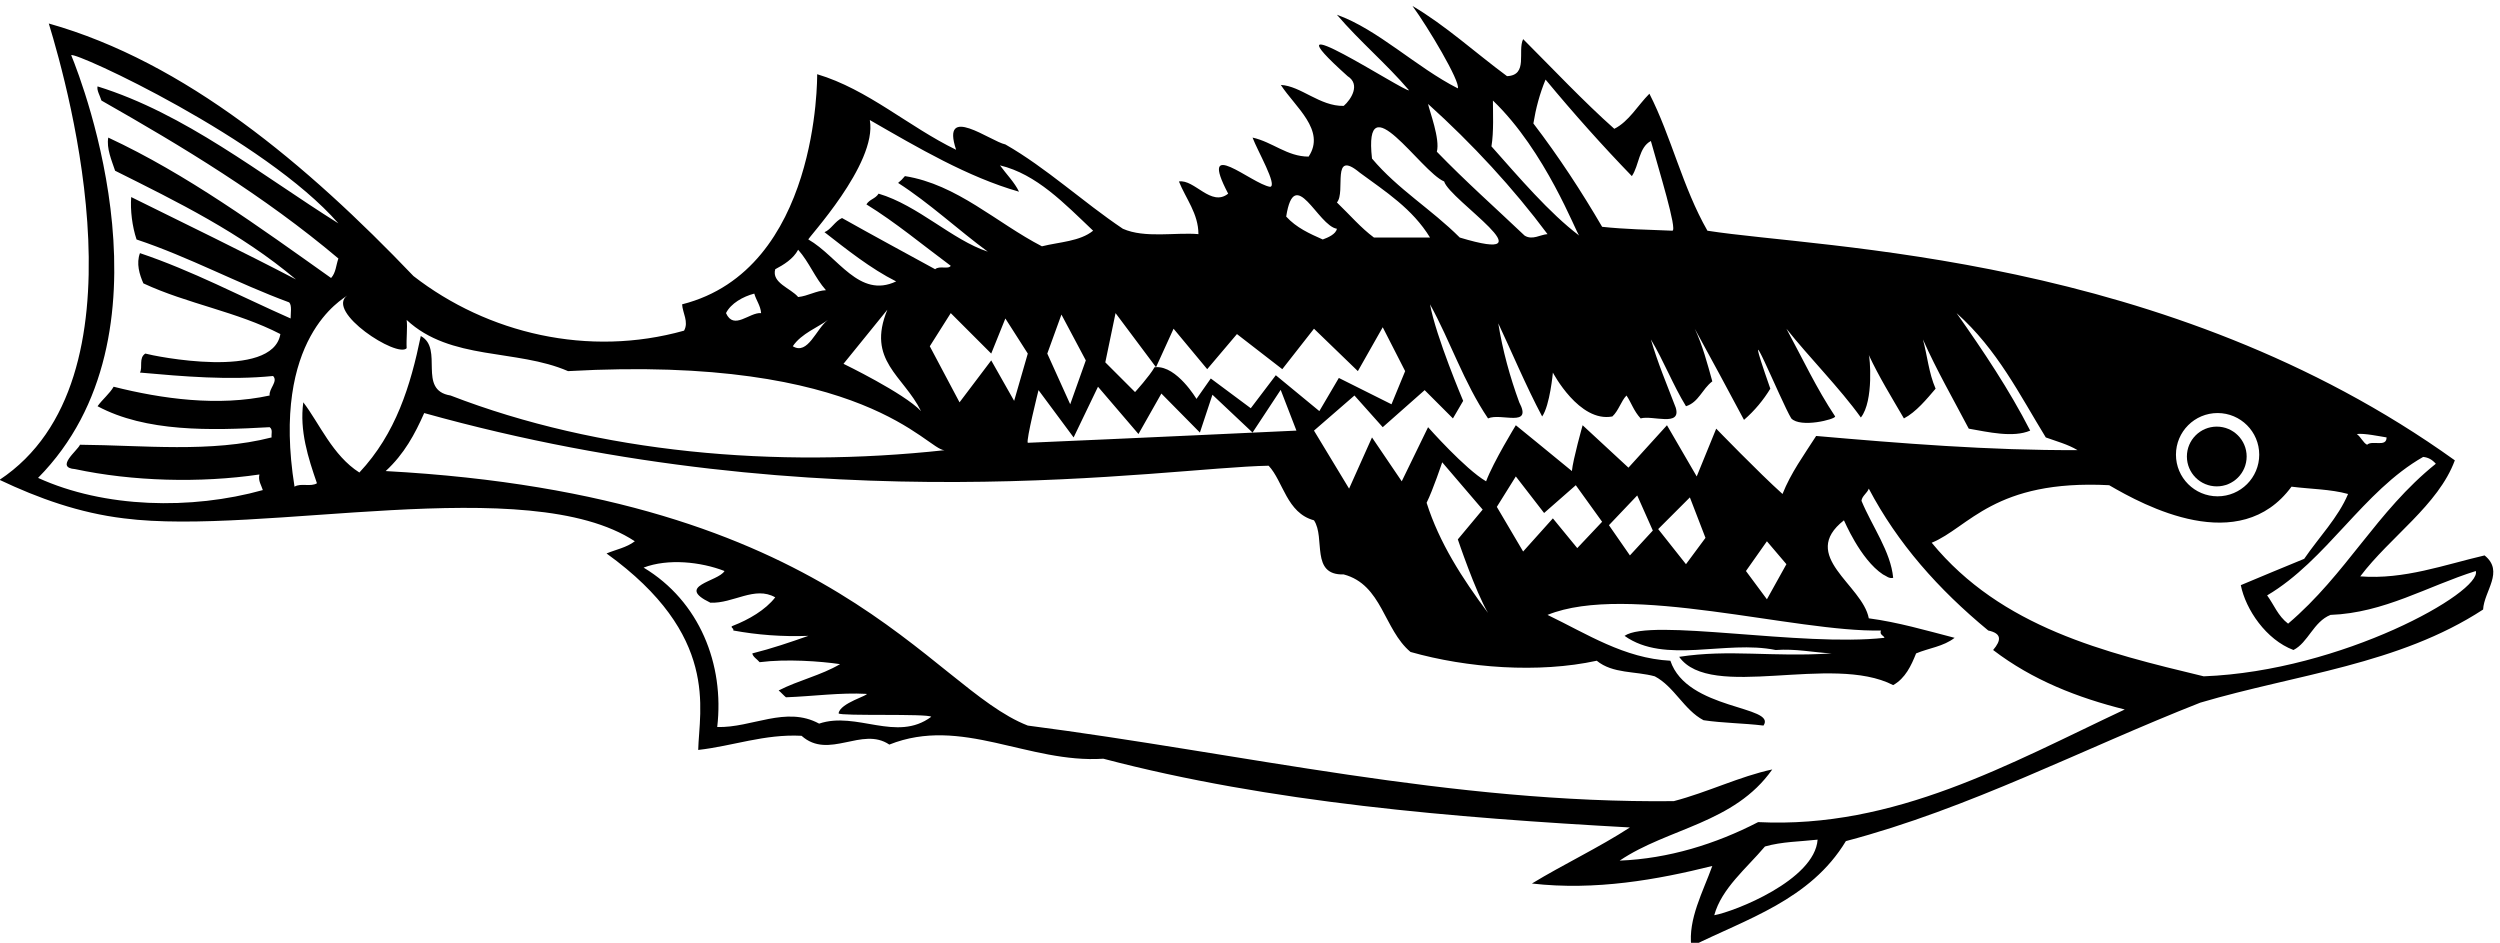
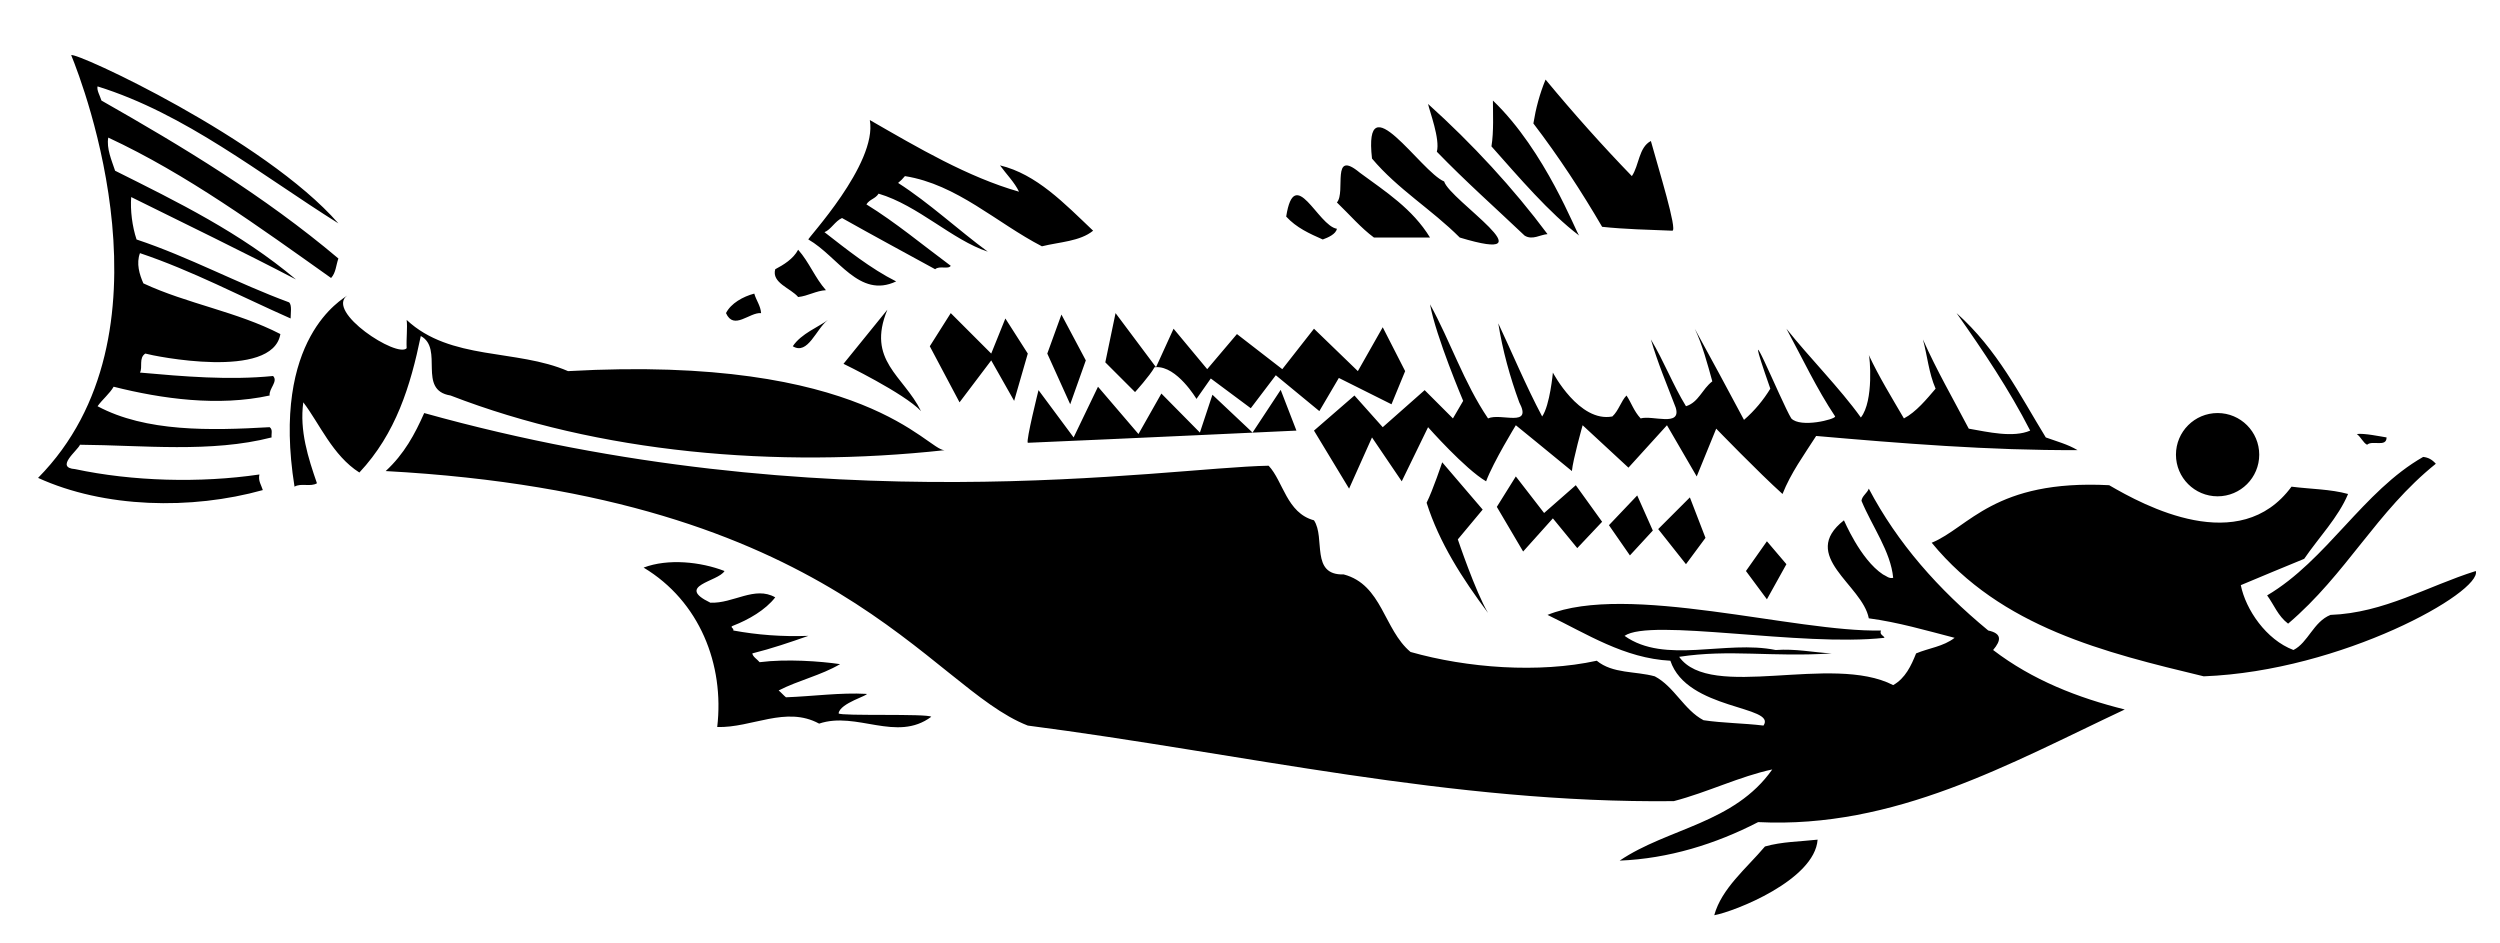
<svg xmlns="http://www.w3.org/2000/svg" version="1.1" id="svg1" width="702.445" height="264.915" viewBox="0 0 702.445 264.915">
  <defs id="defs1" />
  <g id="g1" transform="translate(-50.239,-386.876)">
-     <path id="path1" d="m 5626.7,3857.63 c -84.47,-19.58 -169.95,-51.5 -262.65,-44.29 62.83,83.43 164.79,150.37 199.81,245.14 -609.37,437.29 -1335.9,447.02 -1578.98,485.13 -52.53,91.66 -76.22,198.78 -122.58,289.43 -24.71,-24.73 -43.25,-58.72 -74.15,-74.16 -63.86,56.64 -130.81,127.71 -192.61,189.51 -12.36,-25.75 11.33,-76.21 -33.99,-78.28 -66.95,49.44 -129.78,107.12 -199.82,148.32 31.93,-43.25 101.97,-160.68 95.79,-174.07 -87.55,44.29 -168.92,124.64 -255.44,155.53 49.44,-57.68 103,-101.96 152.44,-159.64 -6.18,-6.19 -318.27,198.79 -129.78,29.86 27.81,-17.5 7.21,-49.43 -8.24,-62.82 -50.47,-1.04 -90.64,42.23 -132.87,44.28 29.87,-46.35 95.79,-95.78 58.71,-151.41 -45.32,0 -76.22,30.9 -118.45,40.18 10.3,-27.82 53.56,-101.98 37.08,-104.04 -39.14,6.18 -153.47,109.18 -88.58,-14.42 -36.05,-28.84 -71.07,30.91 -104.03,25.75 14.42,-36.04 41.2,-67.98 41.2,-111.24 -48.41,4.13 -113.3,-9.26 -159.65,11.34 -84.46,56.65 -161.71,128.74 -248.23,178.18 -30.9,6.18 -136.99,87.55 -104.03,-11.32 -99.91,48.41 -186.43,127.71 -293.55,159.64 0,-5.14 4.16,-412.8 -285.31,-486.16 1.03,-18.53 14.42,-37.07 4.12,-55.61 -201.88,-56.66 -415.09,-6.19 -571.65,115.35 -225.57,235.87 -482.037,452.17 -770.44,533.55 43.262,-142.15 213.77,-753.4 -104.027,-964.09 82.398,-39.13 168.918,-70.04 262.648,-81.36 291.188,-37.54 854.259,99.79 1079.439,-48.41 -17.51,-13.39 -40.17,-17.52 -59.74,-25.75 239.69,-172.82 195.7,-329.61 193.64,-415.09 73.13,8.23 140.08,33.98 218.36,29.87 57.68,-51.5 127.72,20.6 185.4,-18.55 152.44,60.77 293.55,-40.16 452.17,-29.86 352.26,-92.7 739.54,-124.64 1112.4,-145.23 -64.89,-42.23 -141.11,-78.28 -207.03,-118.45 133.9,-15.46 265.74,8.24 381.1,37.08 -19.57,-54.59 -51.5,-112.27 -44.29,-169.95 115.36,57.68 251.32,97.85 326.51,222.48 261.62,69 499.55,194.66 748.81,292.52 201.88,59.73 419.21,80.34 597.4,196.73 2.05,39.13 45.32,80.34 3.09,114.33 z m -103,193.64 c -125.66,-100.95 -188.5,-232.79 -312.09,-337.84 -21.63,16.48 -29.88,40.17 -44.29,59.73 125.66,74.16 202.91,220.43 329.59,292.52 10.3,-1.02 18.54,-5.14 26.79,-14.41 z m -104.04,55.62 c 0,-21.64 -29.86,-5.16 -41.2,-15.46 -8.23,4.12 -12.35,15.46 -21.62,22.66 15.45,2.07 49.44,-5.14 62.82,-7.2 z m -357,51.51 c 48.58,0 87.96,-39.38 87.96,-87.97 0,-48.57 -39.38,-87.96 -87.96,-87.96 -48.59,0 -87.97,39.39 -87.97,87.96 0,48.59 39.38,87.97 87.97,87.97 z M 3958.1,4336.57 c 35.02,-63.86 70.04,-128.75 104.03,-192.61 22.66,19.58 41.2,42.24 55.62,65.93 -71.07,202.91 23.69,-29.87 44.29,-62.84 19.57,-20.59 92.7,-2.05 92.7,4.13 -39.14,58.71 -69.01,122.57 -103,185.39 47.38,-59.73 112.99,-125.77 157.29,-187.57 27.81,35.02 18.84,129.89 16.77,131.96 21.64,-46.35 48.42,-89.62 74.17,-133.91 25.75,13.4 48.41,41.2 66.95,62.84 -14.42,32.95 -17.51,70.04 -26.78,104.02 28.84,-64.89 63.86,-125.66 96.82,-188.48 41.2,-7.22 93.73,-19.57 129.78,-4.13 -44.29,86.52 -98.88,167.9 -155.53,248.24 86.52,-77.25 132.87,-172.02 188.49,-262.65 22.66,-8.25 46.35,-14.43 66.94,-26.78 -184.36,-1.04 -374.91,14.41 -552.07,29.87 -25.75,-40.18 -53.56,-78.28 -71.07,-122.57 -50.47,45.32 -140.08,138.02 -140.08,138.02 l -41.2,-100.95 -62.83,108.16 -81.37,-89.62 -96.82,89.62 c 0,0 -20.6,-73.14 -22.66,-96.82 -41.2,33.98 -118.45,96.82 -118.45,96.82 0,0 -47.38,-77.25 -62.83,-118.46 -44.29,25.75 -122.57,114.34 -122.57,114.34 l -55.62,-114.34 -62.83,92.71 -48.41,-108.16 -74.16,122.57 85.49,74.16 59.74,-66.94 88.58,78.28 59.74,-59.75 21.63,37.09 c 0,0 -57.68,135.95 -70.04,203.93 43.26,-78.27 71.07,-164.8 122.57,-241.02 26.78,12.36 94.76,-20.59 65.92,34 -19.57,53.56 -35.02,109.18 -44.29,166.86 26.78,-56.66 58.71,-132.87 92.7,-196.73 16.48,23.69 22.66,92.7 22.66,92.7 0,0 55.62,-106.09 125.66,-92.7 13.39,12.36 18.54,32.96 29.87,44.28 10.3,-15.44 15.45,-32.96 29.87,-48.41 24.72,7.22 86.52,-18.53 74.16,22.66 -18.54,48.42 -38.11,94.76 -52.53,144.2 27.81,-46.34 46.35,-95.78 74.15,-141.11 26.79,8.25 34,36.06 55.63,52.54 -10.3,37.07 -20.6,76.21 -37.08,111.23 z m 193.64,-497.48 -41.2,-74.16 -44.29,59.73 44.29,62.84 z m -170.98,55.61 -41.21,-55.61 -58.7,74.16 66.95,66.95 z m -111.24,15.46 -48.41,-52.53 -44.29,63.85 59.73,62.84 z m -107.12,18.54 -52.53,-55.63 -51.5,62.84 -62.83,-70.05 -55.58,94.31 40.13,64.31 59.74,-77.25 66.95,58.72 z m -241.02,-192.61 c -54.59,73.12 -103,148.32 -129.78,232.77 13.39,26.78 32.96,85.5 32.96,85.5 l 85.49,-99.91 -52.49,-62.95 c 0,0 37.04,-110.09 63.82,-155.41 z m 121.54,1126.82 c 59.74,-72.11 120.51,-140.09 182.31,-203.95 15.45,22.67 14.42,60.77 40.17,74.17 16.48,-59.75 56.65,-189.52 45.32,-189.52 -50.47,2.05 -100.94,3.09 -148.32,8.23 -43.26,74.16 -91.67,148.32 -145.23,218.36 5.15,31.93 13.39,62.84 25.75,92.71 z m -111.24,-44.3 c 111.28,-106.54 176.12,-280.15 182.31,-285.31 -62.83,47.38 -127.72,123.6 -185.4,188.49 5.15,30.91 3.09,72.1 3.09,96.82 z m 115.36,-282.22 c -15.45,-1.03 -31.93,-13.39 -48.41,-3.09 -61.8,58.72 -124.63,114.33 -185.4,177.16 7.21,26.79 -15.45,85.49 -18.54,100.95 93.73,-84.46 180.25,-178.2 252.35,-275.02 z m -218.36,111.24 c 11.33,-39.13 230.72,-178.18 32.96,-118.45 -59.74,59.75 -130.81,101.97 -185.4,166.86 -18.54,164.8 103,-27.81 152.44,-48.41 z m -178.19,18.55 c 54.59,-40.18 111.24,-76.23 148.32,-137 -35.02,0 -79.31,0 -118.45,0 -27.81,20.61 -50.47,47.38 -78.28,74.16 19.57,21.63 -13.39,114.34 48.41,62.84 z m -48.41,-118.45 c -2.06,-11.34 -18.54,-18.55 -29.87,-22.66 -27.81,12.36 -55.62,24.72 -77.25,48.4 17.51,112.28 66.95,-19.56 107.12,-25.74 z m -467.62,-178.19 85.42,-114.24 c 0.04,0 0.08,0 0.11,0 l 37.04,81.27 71.07,-85.48 62.83,74.16 95.79,-74.16 66.95,85.48 92.7,-89.61 52.53,92.7 47.38,-92.7 -28.84,-70.03 -111.24,55.62 -41.2,-70.05 -91.97,75.77 -52.88,-69.7 -84.46,62.83 -30.25,-43.15 c 0,0 -41.29,69.58 -85.45,67.05 l -0.04,-0.1 -0.07,0.1 c -1.01,-0.06 -2.01,0.04 -3.02,-0.1 -10.3,-18.54 -41.2,-52.52 -41.2,-52.52 l -62.83,62.82 z m 48.41,-255.45 48.41,85.5 81.37,-82.41 26.48,79.89 84.76,-79.89 59.44,90.19 33.26,-86.07 c 0,0 -372.86,-17.5 -567.53,-25.75 -4.12,4.13 22.66,111.25 22.66,111.25 l 74.16,-99.91 51.5,107.11 z m -262.65,70.05 -48.41,85.49 -66.95,-88.58 -62.83,118.45 44.29,70.04 85.49,-85.49 29.87,74.15 47.38,-74.15 z m 70.04,99.91 29.87,82.4 51.5,-96.82 -32.96,-92.7 z m -374.92,493.36 c 101.97,-58.71 207.03,-120.51 315.18,-151.41 -9.27,19.57 -26.78,37.09 -40.17,55.63 77.25,-18.54 135.96,-80.34 196.73,-138.02 -27.81,-22.66 -71.07,-23.7 -108.15,-32.97 -95.79,49.45 -179.22,130.81 -289.43,148.32 -4.12,-5.15 -9.27,-10.3 -14.42,-14.42 65.92,-42.23 127.72,-99.91 189.52,-145.22 -75.19,24.72 -147.29,97.84 -230.72,122.56 -7.21,-11.33 -18.54,-11.33 -25.75,-22.66 61.8,-38.11 118.45,-85.49 178.19,-129.77 -5.15,-8.25 -23.69,1.02 -32.96,-7.22 -65.92,36.06 -130.81,71.07 -196.73,108.15 -14.42,-6.18 -23.69,-24.72 -37.08,-29.86 46.35,-36.06 97.85,-77.25 151.41,-104.04 -78.28,-37.08 -122.57,52.54 -185.4,88.59 -5.15,-1.03 146.3,159.53 129.78,252.34 z m 108.15,-614.91 c -36.05,38.11 -163.77,99.91 -163.77,99.91 0,0 61.8,76.23 92.7,114.34 -44.59,-107.58 33.99,-139.05 71.07,-214.25 z m -307.97,299.73 c 17.51,9.27 38.11,21.64 48.41,41.2 23.69,-26.77 35.02,-58.7 58.71,-85.48 -20.6,-1.04 -38.11,-12.36 -58.71,-14.43 -15.45,18.55 -56.65,29.87 -48.41,58.71 z m 111.24,-107.11 c -24.72,-18.55 -42.23,-75.19 -74.16,-55.62 17.51,26.77 55.62,41.2 74.16,55.62 z m -155.53,55.61 c 4.12,-14.41 13.39,-25.75 14.42,-41.19 -24.72,2.05 -57.68,-37.08 -74.16,0 10.3,20.6 36.05,35.01 59.74,41.19 z M 954.621,4236.66 c 11.328,-11.32 -9.269,-26.77 -7.211,-41.2 -108.148,-23.69 -227.629,-7.21 -329.601,18.54 -8.239,-14.41 -23.688,-26.77 -33.989,-41.2 101.973,-54.59 237.93,-51.5 363.59,-44.28 7.211,-5.16 3.09,-14.43 4.121,-21.63 -127.722,-32.96 -271.922,-16.48 -404.789,-15.46 -5.152,-12.36 -53.562,-48.41 -10.301,-51.5 120.508,-25.75 263.68,-29.86 389.34,-11.32 -3.09,-13.4 4.117,-22.66 7.211,-32.97 -151.41,-42.23 -334.75,-38.1 -474.832,25.75 298.227,301.85 95.789,830.18 70.039,893.01 8.242,8.24 408.91,-177.15 564.441,-355.35 -165.831,104.04 -323.417,231.75 -508.82,289.43 -2.058,-8.23 5.153,-19.57 8.239,-29.87 172.011,-97.84 342.992,-200.84 500.581,-333.72 -5.15,-14.42 -5.15,-29.87 -15.45,-41.19 -152.44,108.14 -304.881,219.39 -470.71,296.64 -4.121,-22.66 7.211,-48.41 14.422,-70.05 131.84,-65.91 264.707,-130.81 382.128,-229.68 -114.331,59.73 -231.749,116.39 -348.139,174.07 -2.059,-27.82 2.058,-61.8 11.332,-89.61 111.238,-37.09 213.207,-92.71 322.386,-132.87 6.184,-6.18 3.09,-22.66 3.09,-34 -105.058,46.35 -208.058,100.94 -318.269,138.02 -8.239,-21.63 -1.028,-45.32 7.211,-63.86 92.699,-43.25 197.761,-59.73 289.429,-107.11 -16.48,-97.86 -267.8,-46.36 -285.308,-41.2 -14.422,-9.28 -5.153,-28.85 -11.332,-40.17 91.672,-8.24 188.492,-16.49 281.191,-7.22 z m 63.859,-55.61 c -8.24,-59.75 10.3,-117.42 28.84,-170.98 -13.39,-8.25 -33.99,1.02 -47.379,-7.21 -50.429,315.23 102.999,396.54 111.239,403.75 -46.35,-33.98 106.09,-132.86 125.66,-111.23 -1.03,20.6 2.06,43.26 0,59.74 92.7,-86.53 231.75,-60.78 340.93,-108.16 629.84,35.35 758.05,-167.22 795.42,-167.03 0.6,0.07 1.2,0.11 1.8,0.18 -0.58,-0.12 -1.18,-0.18 -1.8,-0.18 -356.87,-38.83 -730.03,-5.8 -1043.65,115.53 -71.07,11.34 -13.39,98.88 -62.83,125.67 -21.63,-105.06 -52.53,-206 -129.78,-288.4 -56.65,36.04 -84.46,104.02 -118.45,148.32 z m 1089.74,-678.78 c -70.04,38.12 -142.14,-9.27 -215.27,-7.2 15.45,131.84 -37.08,265.73 -155.53,336.81 51.5,19.57 120.51,12.35 170.98,-7.22 -13.39,-22.66 -105.06,-30.89 -29.87,-66.95 48.41,-2.05 93.73,36.06 136.99,11.34 -20.6,-26.78 -56.65,-47.38 -88.58,-59.75 -9.27,-3.09 2.06,-5.14 0,-10.3 50.47,-9.27 103,-13.39 158.62,-11.32 -38.11,-13.39 -77.25,-26.79 -118.45,-37.08 1.03,-7.21 10.3,-12.37 15.45,-18.55 56.65,7.22 127.72,2.07 169.95,-4.11 -40.17,-23.69 -87.55,-33.99 -129.78,-55.62 5.15,-4.12 10.3,-10.3 15.45,-14.43 56.65,2.07 115.36,10.31 169.95,7.22 8.24,-2.06 -56.65,-19.57 -58.71,-41.2 3.09,-6.18 188.49,0 195.7,-7.21 -73.13,-54.59 -157.59,12.35 -236.9,-14.43 z M 3999.3,3097.48 c 15.45,56.66 67.98,98.89 107.12,145.23 36.05,10.31 74.16,10.31 111.24,14.43 -6.18,-85.5 -175.57,-151.87 -218.36,-159.66 z m 92.7,196.73 c -89.61,-46.34 -189.52,-77.25 -292.52,-81.36 101.97,69.01 242.05,78.28 322.39,192.61 -67.98,-14.42 -136.99,-48.41 -208.07,-66.95 -469.67,-5.15 -911.54,100.94 -1364.74,159.65 -209.09,81.37 -403.03,486.04 -1356.51,537.66 39.14,36.04 61.8,78.27 81.37,122.57 844.64,-235.99 1560.45,-115.37 1783.96,-111.25 30.9,-32.96 38.11,-99.91 95.79,-115.35 24.72,-37.09 -8.24,-116.4 62.83,-114.33 81.37,-21.64 84.46,-116.39 141.11,-163.78 119.48,-33.98 270.89,-45.32 393.46,-18.54 33.98,-27.8 81.37,-21.62 122.57,-32.95 41.2,-21.64 61.8,-71.07 103,-92.71 41.2,-6.18 84.46,-6.18 126.69,-11.32 28.88,42.28 -161.67,31.98 -196.73,136.98 -97.85,5.16 -176.13,56.66 -259.56,96.82 168.44,68.56 523.24,-37.07 704.51,-32.96 -4.11,-9.27 7.22,-11.32 7.22,-15.45 -175.06,-19.51 -494.36,42.29 -548.99,4.13 85.49,-60.77 213.21,-8.25 319.3,-29.88 42.22,3.09 79.31,-5.14 118.45,-7.2 -127.73,-8.24 -215.27,9.27 -322.39,-7.21 66.95,-93.73 322.39,7.21 452.16,-59.75 25.75,14.43 38.12,41.21 48.42,66.96 26.78,11.33 57.68,14.42 81.37,32.95 -59.74,15.45 -119.48,32.97 -181.29,41.2 -13.38,71.07 -148.31,131.84 -52.52,207.04 0,1.03 34.03,-82.35 82.4,-114.33 7.21,-3.1 12.36,-9.28 21.62,-7.21 -5.14,55.61 -44.28,108.14 -66.94,162.73 1.03,10.31 12.36,16.48 15.44,25.75 60.78,-115.35 146.27,-212.18 252.36,-299.73 28.84,-6.18 27.81,-20.59 10.3,-41.2 83.43,-63.85 179.22,-100.93 278.09,-125.66 C 4623.48,3417.82 4380.4,3279.8 4092,3294.21 Z m 941.42,307.98 c -209.1,50.47 -427.45,103 -574.74,282.22 78.28,31.93 131.88,134.13 374.92,121.54 74.15,-43.27 275.39,-152.22 385.22,-3.09 40.17,-5.15 82.39,-5.15 119.48,-15.45 -20.6,-49.45 -61.8,-91.68 -92.7,-137 -45.32,-18.53 -89.62,-37.07 -133.9,-55.61 10.3,-51.5 53.55,-115.37 111.24,-137 30.9,15.46 42.23,59.75 78.27,74.16 113.31,4.13 204.98,60.77 306.95,92.7 13.39,-44.28 -282.87,-211.26 -574.74,-222.47" style="fill:#000000;fill-opacity:1;fill-rule:nonzero;stroke:none" transform="matrix(0.133,0,0,-0.133,0,1056)" />
-     <path id="path2" d="m 5060.93,4003.48 c 34.86,0 63.12,28.26 63.12,63.12 0,34.86 -28.26,63.12 -63.12,63.12 -34.86,0 -63.13,-28.26 -63.13,-63.12 0,-34.86 28.27,-63.12 63.13,-63.12" style="fill:#000000;fill-opacity:1;fill-rule:nonzero;stroke:none" transform="matrix(0.133,0,0,-0.133,0,1056)" />
+     <path id="path1" d="m 5626.7,3857.63 z m -103,193.64 c -125.66,-100.95 -188.5,-232.79 -312.09,-337.84 -21.63,16.48 -29.88,40.17 -44.29,59.73 125.66,74.16 202.91,220.43 329.59,292.52 10.3,-1.02 18.54,-5.14 26.79,-14.41 z m -104.04,55.62 c 0,-21.64 -29.86,-5.16 -41.2,-15.46 -8.23,4.12 -12.35,15.46 -21.62,22.66 15.45,2.07 49.44,-5.14 62.82,-7.2 z m -357,51.51 c 48.58,0 87.96,-39.38 87.96,-87.97 0,-48.57 -39.38,-87.96 -87.96,-87.96 -48.59,0 -87.97,39.39 -87.97,87.96 0,48.59 39.38,87.97 87.97,87.97 z M 3958.1,4336.57 c 35.02,-63.86 70.04,-128.75 104.03,-192.61 22.66,19.58 41.2,42.24 55.62,65.93 -71.07,202.91 23.69,-29.87 44.29,-62.84 19.57,-20.59 92.7,-2.05 92.7,4.13 -39.14,58.71 -69.01,122.57 -103,185.39 47.38,-59.73 112.99,-125.77 157.29,-187.57 27.81,35.02 18.84,129.89 16.77,131.96 21.64,-46.35 48.42,-89.62 74.17,-133.91 25.75,13.4 48.41,41.2 66.95,62.84 -14.42,32.95 -17.51,70.04 -26.78,104.02 28.84,-64.89 63.86,-125.66 96.82,-188.48 41.2,-7.22 93.73,-19.57 129.78,-4.13 -44.29,86.52 -98.88,167.9 -155.53,248.24 86.52,-77.25 132.87,-172.02 188.49,-262.65 22.66,-8.25 46.35,-14.43 66.94,-26.78 -184.36,-1.04 -374.91,14.41 -552.07,29.87 -25.75,-40.18 -53.56,-78.28 -71.07,-122.57 -50.47,45.32 -140.08,138.02 -140.08,138.02 l -41.2,-100.95 -62.83,108.16 -81.37,-89.62 -96.82,89.62 c 0,0 -20.6,-73.14 -22.66,-96.82 -41.2,33.98 -118.45,96.82 -118.45,96.82 0,0 -47.38,-77.25 -62.83,-118.46 -44.29,25.75 -122.57,114.34 -122.57,114.34 l -55.62,-114.34 -62.83,92.71 -48.41,-108.16 -74.16,122.57 85.49,74.16 59.74,-66.94 88.58,78.28 59.74,-59.75 21.63,37.09 c 0,0 -57.68,135.95 -70.04,203.93 43.26,-78.27 71.07,-164.8 122.57,-241.02 26.78,12.36 94.76,-20.59 65.92,34 -19.57,53.56 -35.02,109.18 -44.29,166.86 26.78,-56.66 58.71,-132.87 92.7,-196.73 16.48,23.69 22.66,92.7 22.66,92.7 0,0 55.62,-106.09 125.66,-92.7 13.39,12.36 18.54,32.96 29.87,44.28 10.3,-15.44 15.45,-32.96 29.87,-48.41 24.72,7.22 86.52,-18.53 74.16,22.66 -18.54,48.42 -38.11,94.76 -52.53,144.2 27.81,-46.34 46.35,-95.78 74.15,-141.11 26.79,8.25 34,36.06 55.63,52.54 -10.3,37.07 -20.6,76.21 -37.08,111.23 z m 193.64,-497.48 -41.2,-74.16 -44.29,59.73 44.29,62.84 z m -170.98,55.61 -41.21,-55.61 -58.7,74.16 66.95,66.95 z m -111.24,15.46 -48.41,-52.53 -44.29,63.85 59.73,62.84 z m -107.12,18.54 -52.53,-55.63 -51.5,62.84 -62.83,-70.05 -55.58,94.31 40.13,64.31 59.74,-77.25 66.95,58.72 z m -241.02,-192.61 c -54.59,73.12 -103,148.32 -129.78,232.77 13.39,26.78 32.96,85.5 32.96,85.5 l 85.49,-99.91 -52.49,-62.95 c 0,0 37.04,-110.09 63.82,-155.41 z m 121.54,1126.82 c 59.74,-72.11 120.51,-140.09 182.31,-203.95 15.45,22.67 14.42,60.77 40.17,74.17 16.48,-59.75 56.65,-189.52 45.32,-189.52 -50.47,2.05 -100.94,3.09 -148.32,8.23 -43.26,74.16 -91.67,148.32 -145.23,218.36 5.15,31.93 13.39,62.84 25.75,92.71 z m -111.24,-44.3 c 111.28,-106.54 176.12,-280.15 182.31,-285.31 -62.83,47.38 -127.72,123.6 -185.4,188.49 5.15,30.91 3.09,72.1 3.09,96.82 z m 115.36,-282.22 c -15.45,-1.03 -31.93,-13.39 -48.41,-3.09 -61.8,58.72 -124.63,114.33 -185.4,177.16 7.21,26.79 -15.45,85.49 -18.54,100.95 93.73,-84.46 180.25,-178.2 252.35,-275.02 z m -218.36,111.24 c 11.33,-39.13 230.72,-178.18 32.96,-118.45 -59.74,59.75 -130.81,101.97 -185.4,166.86 -18.54,164.8 103,-27.81 152.44,-48.41 z m -178.19,18.55 c 54.59,-40.18 111.24,-76.23 148.32,-137 -35.02,0 -79.31,0 -118.45,0 -27.81,20.61 -50.47,47.38 -78.28,74.16 19.57,21.63 -13.39,114.34 48.41,62.84 z m -48.41,-118.45 c -2.06,-11.34 -18.54,-18.55 -29.87,-22.66 -27.81,12.36 -55.62,24.72 -77.25,48.4 17.51,112.28 66.95,-19.56 107.12,-25.74 z m -467.62,-178.19 85.42,-114.24 c 0.04,0 0.08,0 0.11,0 l 37.04,81.27 71.07,-85.48 62.83,74.16 95.79,-74.16 66.95,85.48 92.7,-89.61 52.53,92.7 47.38,-92.7 -28.84,-70.03 -111.24,55.62 -41.2,-70.05 -91.97,75.77 -52.88,-69.7 -84.46,62.83 -30.25,-43.15 c 0,0 -41.29,69.58 -85.45,67.05 l -0.04,-0.1 -0.07,0.1 c -1.01,-0.06 -2.01,0.04 -3.02,-0.1 -10.3,-18.54 -41.2,-52.52 -41.2,-52.52 l -62.83,62.82 z m 48.41,-255.45 48.41,85.5 81.37,-82.41 26.48,79.89 84.76,-79.89 59.44,90.19 33.26,-86.07 c 0,0 -372.86,-17.5 -567.53,-25.75 -4.12,4.13 22.66,111.25 22.66,111.25 l 74.16,-99.91 51.5,107.11 z m -262.65,70.05 -48.41,85.49 -66.95,-88.58 -62.83,118.45 44.29,70.04 85.49,-85.49 29.87,74.15 47.38,-74.15 z m 70.04,99.91 29.87,82.4 51.5,-96.82 -32.96,-92.7 z m -374.92,493.36 c 101.97,-58.71 207.03,-120.51 315.18,-151.41 -9.27,19.57 -26.78,37.09 -40.17,55.63 77.25,-18.54 135.96,-80.34 196.73,-138.02 -27.81,-22.66 -71.07,-23.7 -108.15,-32.97 -95.79,49.45 -179.22,130.81 -289.43,148.32 -4.12,-5.15 -9.27,-10.3 -14.42,-14.42 65.92,-42.23 127.72,-99.91 189.52,-145.22 -75.19,24.72 -147.29,97.84 -230.72,122.56 -7.21,-11.33 -18.54,-11.33 -25.75,-22.66 61.8,-38.11 118.45,-85.49 178.19,-129.77 -5.15,-8.25 -23.69,1.02 -32.96,-7.22 -65.92,36.06 -130.81,71.07 -196.73,108.15 -14.42,-6.18 -23.69,-24.72 -37.08,-29.86 46.35,-36.06 97.85,-77.25 151.41,-104.04 -78.28,-37.08 -122.57,52.54 -185.4,88.59 -5.15,-1.03 146.3,159.53 129.78,252.34 z m 108.15,-614.91 c -36.05,38.11 -163.77,99.91 -163.77,99.91 0,0 61.8,76.23 92.7,114.34 -44.59,-107.58 33.99,-139.05 71.07,-214.25 z m -307.97,299.73 c 17.51,9.27 38.11,21.64 48.41,41.2 23.69,-26.77 35.02,-58.7 58.71,-85.48 -20.6,-1.04 -38.11,-12.36 -58.71,-14.43 -15.45,18.55 -56.65,29.87 -48.41,58.71 z m 111.24,-107.11 c -24.72,-18.55 -42.23,-75.19 -74.16,-55.62 17.51,26.77 55.62,41.2 74.16,55.62 z m -155.53,55.61 c 4.12,-14.41 13.39,-25.75 14.42,-41.19 -24.72,2.05 -57.68,-37.08 -74.16,0 10.3,20.6 36.05,35.01 59.74,41.19 z M 954.621,4236.66 c 11.328,-11.32 -9.269,-26.77 -7.211,-41.2 -108.148,-23.69 -227.629,-7.21 -329.601,18.54 -8.239,-14.41 -23.688,-26.77 -33.989,-41.2 101.973,-54.59 237.93,-51.5 363.59,-44.28 7.211,-5.16 3.09,-14.43 4.121,-21.63 -127.722,-32.96 -271.922,-16.48 -404.789,-15.46 -5.152,-12.36 -53.562,-48.41 -10.301,-51.5 120.508,-25.75 263.68,-29.86 389.34,-11.32 -3.09,-13.4 4.117,-22.66 7.211,-32.97 -151.41,-42.23 -334.75,-38.1 -474.832,25.75 298.227,301.85 95.789,830.18 70.039,893.01 8.242,8.24 408.91,-177.15 564.441,-355.35 -165.831,104.04 -323.417,231.75 -508.82,289.43 -2.058,-8.23 5.153,-19.57 8.239,-29.87 172.011,-97.84 342.992,-200.84 500.581,-333.72 -5.15,-14.42 -5.15,-29.87 -15.45,-41.19 -152.44,108.14 -304.881,219.39 -470.71,296.64 -4.121,-22.66 7.211,-48.41 14.422,-70.05 131.84,-65.91 264.707,-130.81 382.128,-229.68 -114.331,59.73 -231.749,116.39 -348.139,174.07 -2.059,-27.82 2.058,-61.8 11.332,-89.61 111.238,-37.09 213.207,-92.71 322.386,-132.87 6.184,-6.18 3.09,-22.66 3.09,-34 -105.058,46.35 -208.058,100.94 -318.269,138.02 -8.239,-21.63 -1.028,-45.32 7.211,-63.86 92.699,-43.25 197.761,-59.73 289.429,-107.11 -16.48,-97.86 -267.8,-46.36 -285.308,-41.2 -14.422,-9.28 -5.153,-28.85 -11.332,-40.17 91.672,-8.24 188.492,-16.49 281.191,-7.22 z m 63.859,-55.61 c -8.24,-59.75 10.3,-117.42 28.84,-170.98 -13.39,-8.25 -33.99,1.02 -47.379,-7.21 -50.429,315.23 102.999,396.54 111.239,403.75 -46.35,-33.98 106.09,-132.86 125.66,-111.23 -1.03,20.6 2.06,43.26 0,59.74 92.7,-86.53 231.75,-60.78 340.93,-108.16 629.84,35.35 758.05,-167.22 795.42,-167.03 0.6,0.07 1.2,0.11 1.8,0.18 -0.58,-0.12 -1.18,-0.18 -1.8,-0.18 -356.87,-38.83 -730.03,-5.8 -1043.65,115.53 -71.07,11.34 -13.39,98.88 -62.83,125.67 -21.63,-105.06 -52.53,-206 -129.78,-288.4 -56.65,36.04 -84.46,104.02 -118.45,148.32 z m 1089.74,-678.78 c -70.04,38.12 -142.14,-9.27 -215.27,-7.2 15.45,131.84 -37.08,265.73 -155.53,336.81 51.5,19.57 120.51,12.35 170.98,-7.22 -13.39,-22.66 -105.06,-30.89 -29.87,-66.95 48.41,-2.05 93.73,36.06 136.99,11.34 -20.6,-26.78 -56.65,-47.38 -88.58,-59.75 -9.27,-3.09 2.06,-5.14 0,-10.3 50.47,-9.27 103,-13.39 158.62,-11.32 -38.11,-13.39 -77.25,-26.79 -118.45,-37.08 1.03,-7.21 10.3,-12.37 15.45,-18.55 56.65,7.22 127.72,2.07 169.95,-4.11 -40.17,-23.69 -87.55,-33.99 -129.78,-55.62 5.15,-4.12 10.3,-10.3 15.45,-14.43 56.65,2.07 115.36,10.31 169.95,7.22 8.24,-2.06 -56.65,-19.57 -58.71,-41.2 3.09,-6.18 188.49,0 195.7,-7.21 -73.13,-54.59 -157.59,12.35 -236.9,-14.43 z M 3999.3,3097.48 c 15.45,56.66 67.98,98.89 107.12,145.23 36.05,10.31 74.16,10.31 111.24,14.43 -6.18,-85.5 -175.57,-151.87 -218.36,-159.66 z m 92.7,196.73 c -89.61,-46.34 -189.52,-77.25 -292.52,-81.36 101.97,69.01 242.05,78.28 322.39,192.61 -67.98,-14.42 -136.99,-48.41 -208.07,-66.95 -469.67,-5.15 -911.54,100.94 -1364.74,159.65 -209.09,81.37 -403.03,486.04 -1356.51,537.66 39.14,36.04 61.8,78.27 81.37,122.57 844.64,-235.99 1560.45,-115.37 1783.96,-111.25 30.9,-32.96 38.11,-99.91 95.79,-115.35 24.72,-37.09 -8.24,-116.4 62.83,-114.33 81.37,-21.64 84.46,-116.39 141.11,-163.78 119.48,-33.98 270.89,-45.32 393.46,-18.54 33.98,-27.8 81.37,-21.62 122.57,-32.95 41.2,-21.64 61.8,-71.07 103,-92.71 41.2,-6.18 84.46,-6.18 126.69,-11.32 28.88,42.28 -161.67,31.98 -196.73,136.98 -97.85,5.16 -176.13,56.66 -259.56,96.82 168.44,68.56 523.24,-37.07 704.51,-32.96 -4.11,-9.27 7.22,-11.32 7.22,-15.45 -175.06,-19.51 -494.36,42.29 -548.99,4.13 85.49,-60.77 213.21,-8.25 319.3,-29.88 42.22,3.09 79.31,-5.14 118.45,-7.2 -127.73,-8.24 -215.27,9.27 -322.39,-7.21 66.95,-93.73 322.39,7.21 452.16,-59.75 25.75,14.43 38.12,41.21 48.42,66.96 26.78,11.33 57.68,14.42 81.37,32.95 -59.74,15.45 -119.48,32.97 -181.29,41.2 -13.38,71.07 -148.31,131.84 -52.52,207.04 0,1.03 34.03,-82.35 82.4,-114.33 7.21,-3.1 12.36,-9.28 21.62,-7.21 -5.14,55.61 -44.28,108.14 -66.94,162.73 1.03,10.31 12.36,16.48 15.44,25.75 60.78,-115.35 146.27,-212.18 252.36,-299.73 28.84,-6.18 27.81,-20.59 10.3,-41.2 83.43,-63.85 179.22,-100.93 278.09,-125.66 C 4623.48,3417.82 4380.4,3279.8 4092,3294.21 Z m 941.42,307.98 c -209.1,50.47 -427.45,103 -574.74,282.22 78.28,31.93 131.88,134.13 374.92,121.54 74.15,-43.27 275.39,-152.22 385.22,-3.09 40.17,-5.15 82.39,-5.15 119.48,-15.45 -20.6,-49.45 -61.8,-91.68 -92.7,-137 -45.32,-18.53 -89.62,-37.07 -133.9,-55.61 10.3,-51.5 53.55,-115.37 111.24,-137 30.9,15.46 42.23,59.75 78.27,74.16 113.31,4.13 204.98,60.77 306.95,92.7 13.39,-44.28 -282.87,-211.26 -574.74,-222.47" style="fill:#000000;fill-opacity:1;fill-rule:nonzero;stroke:none" transform="matrix(0.133,0,0,-0.133,0,1056)" />
  </g>
</svg>